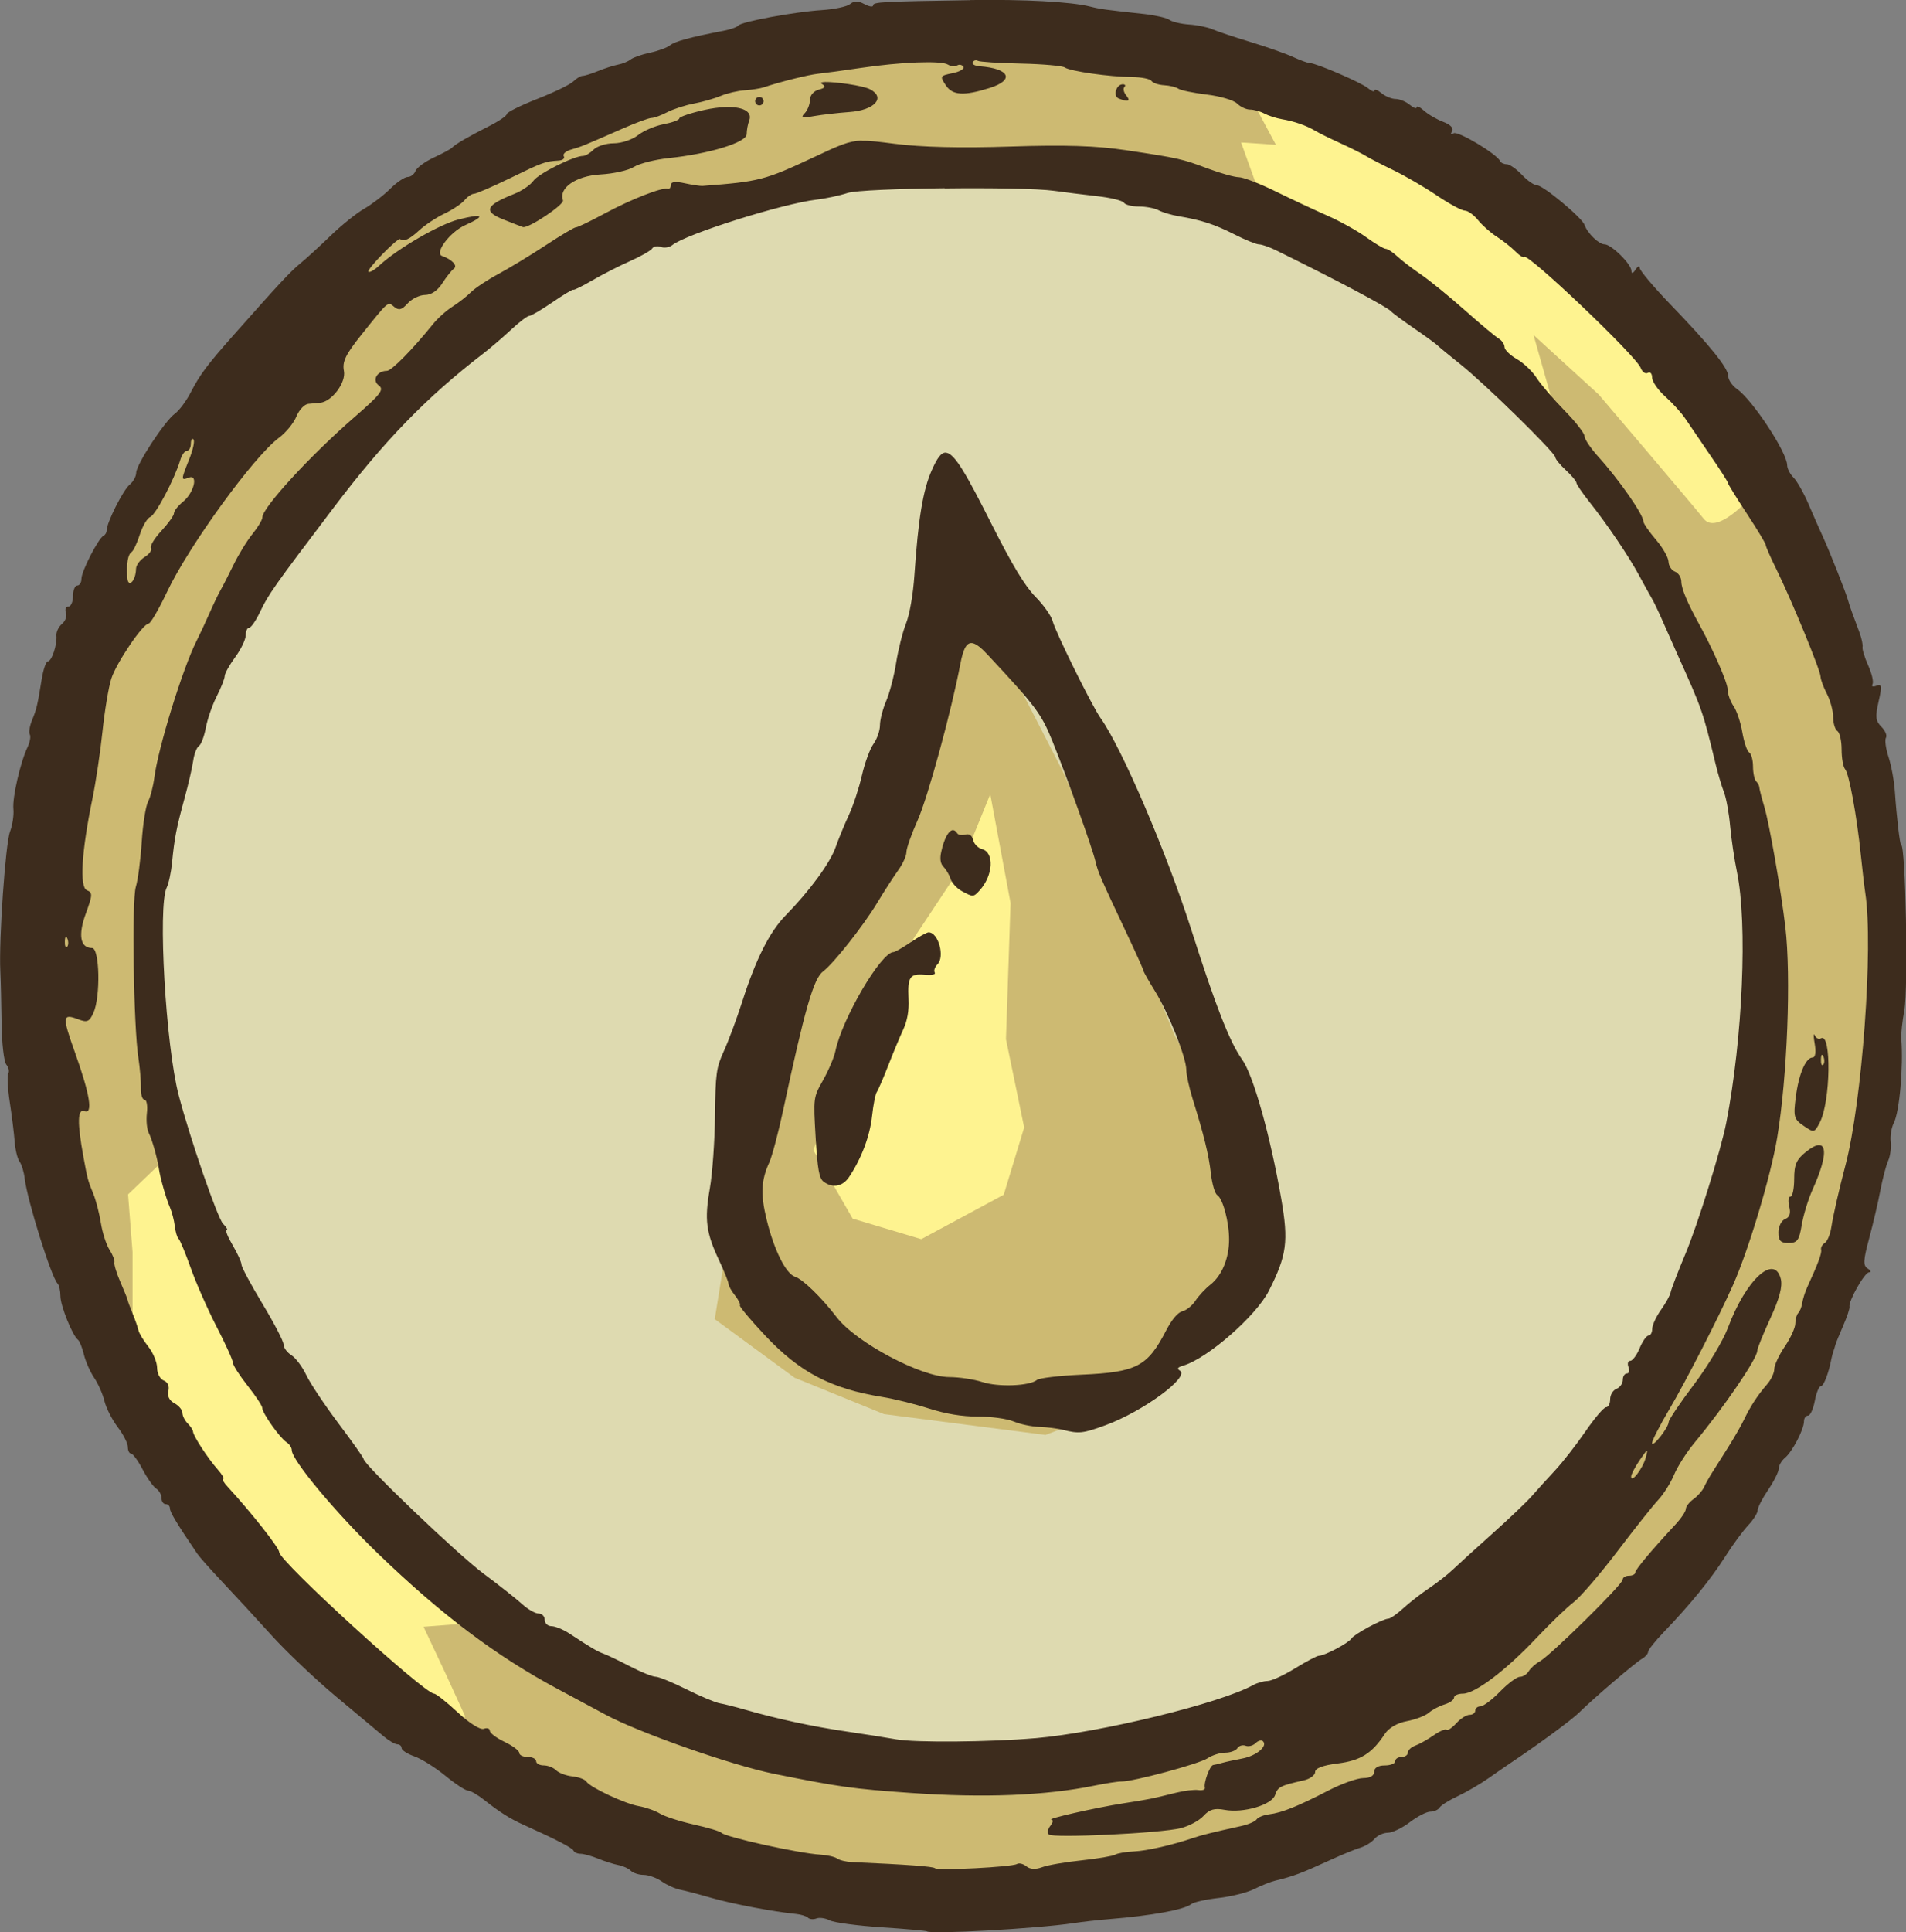
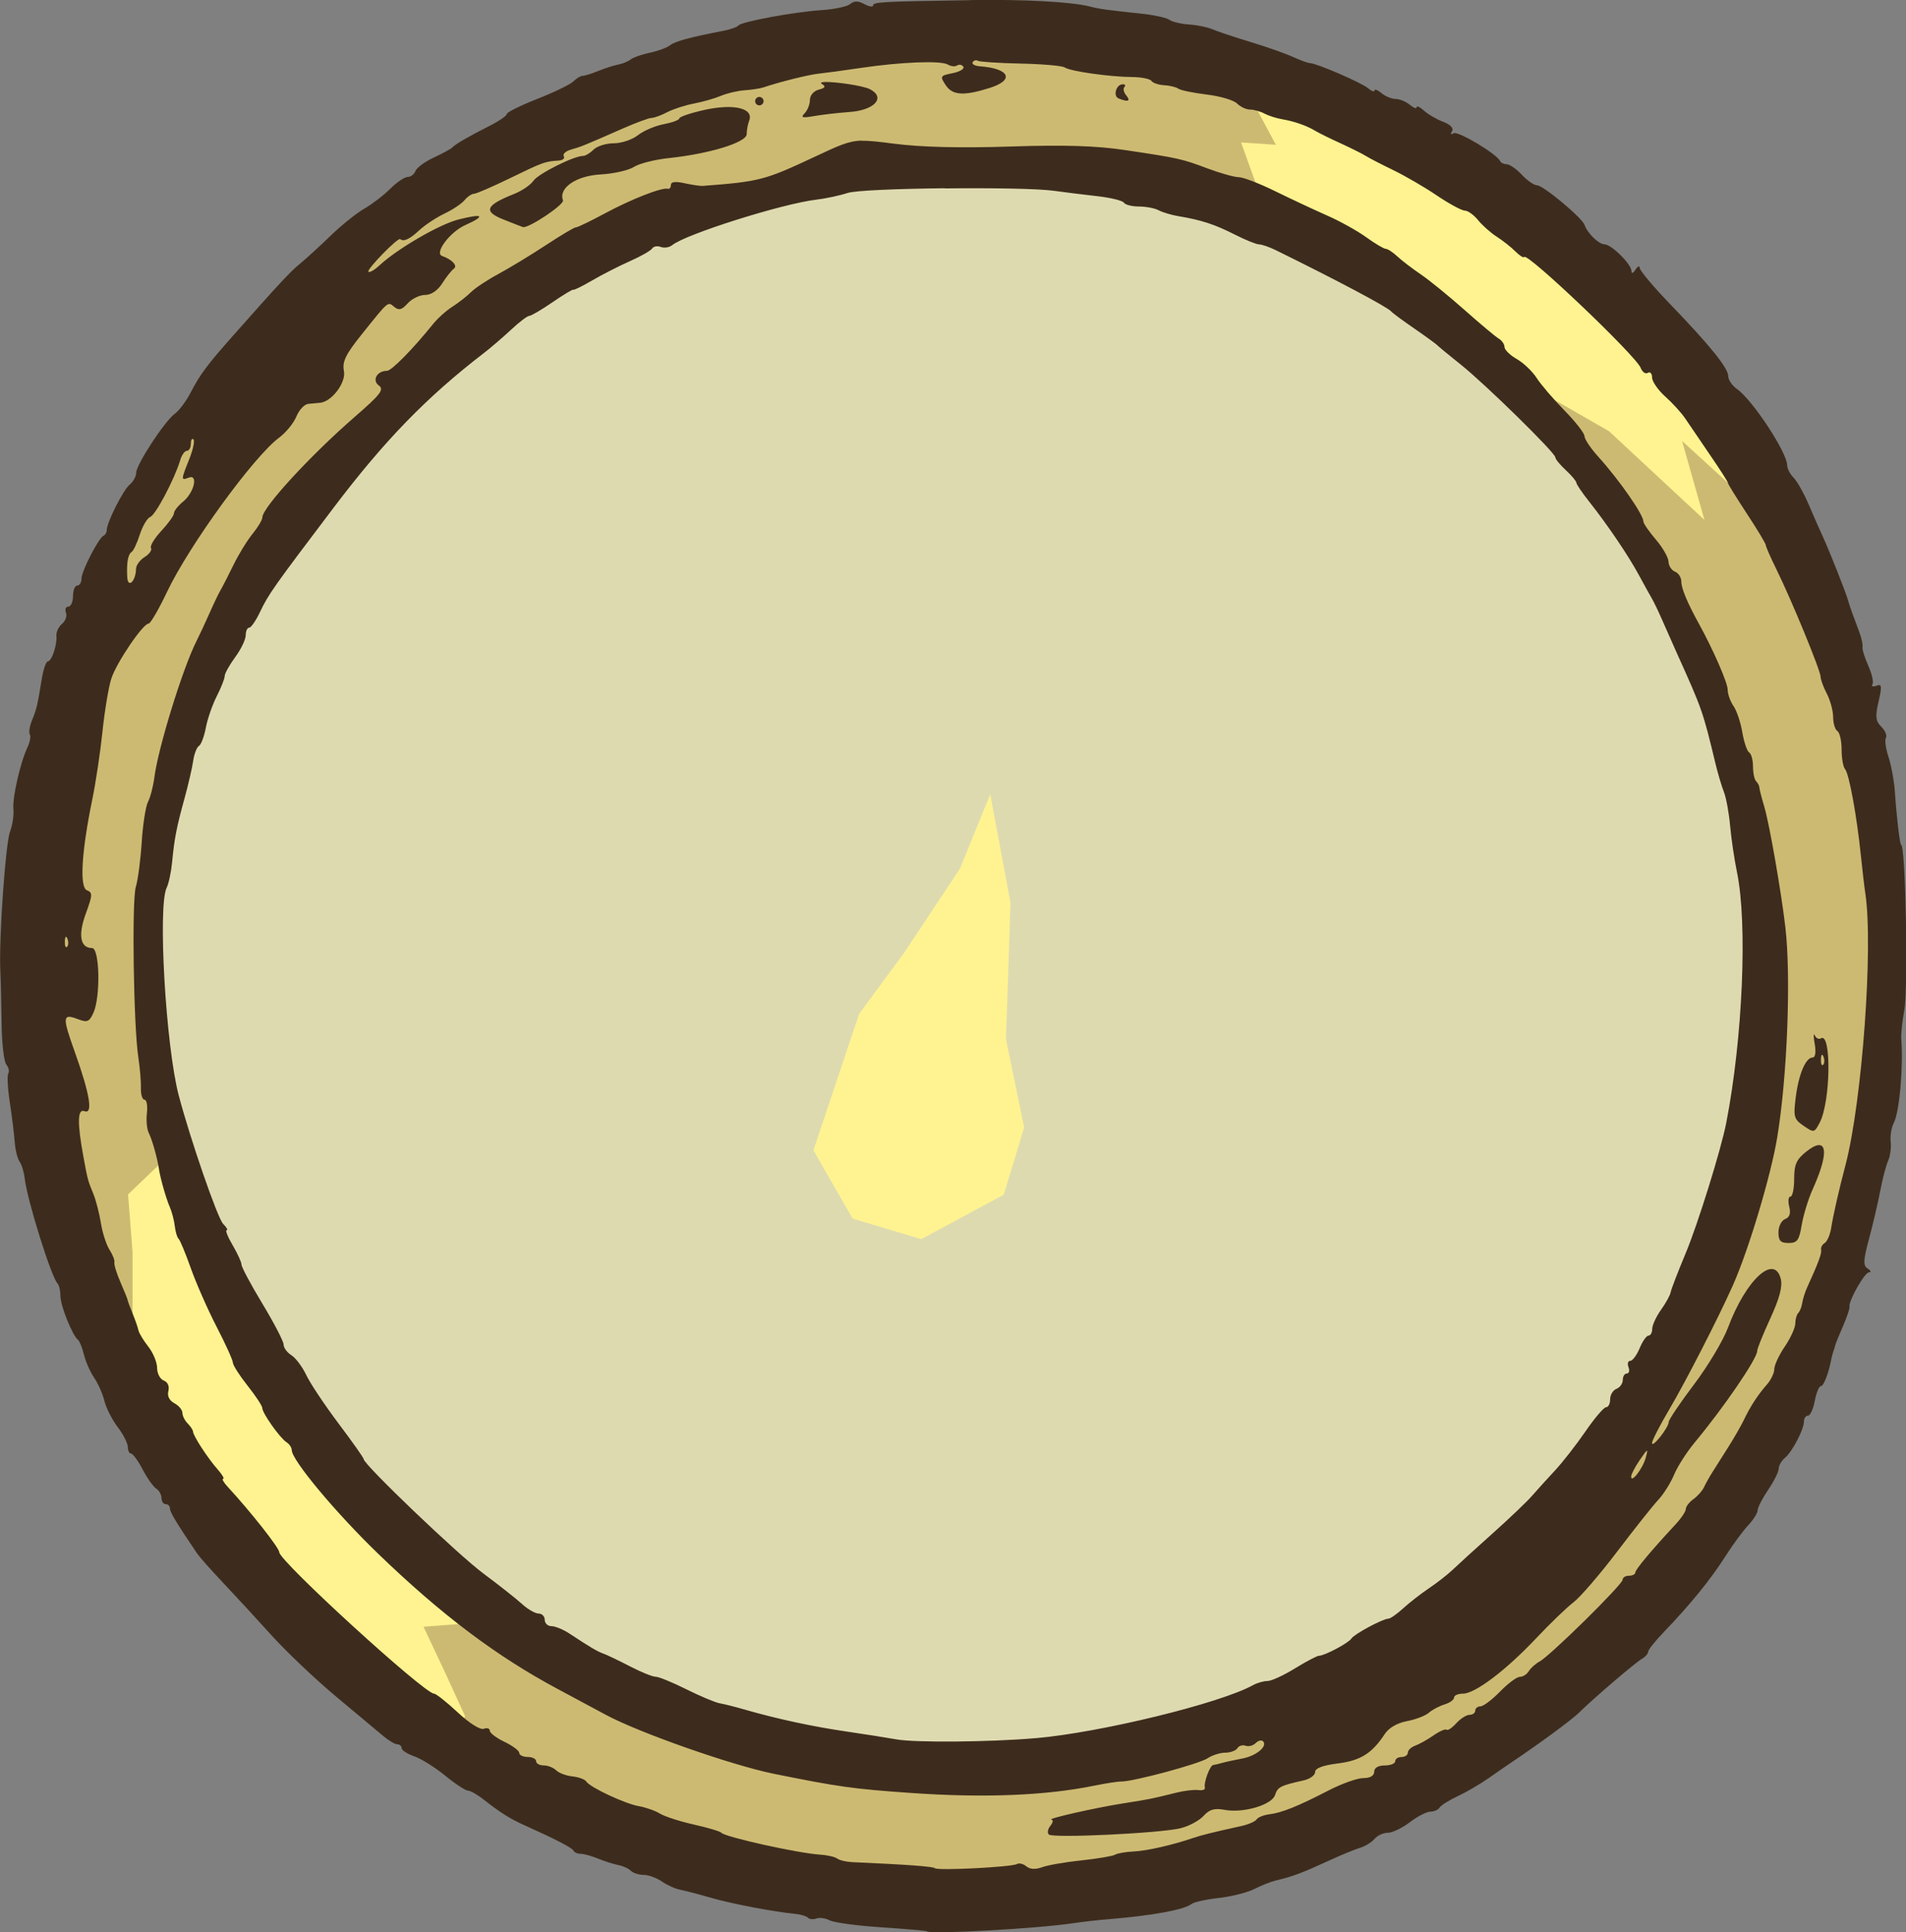
<svg xmlns="http://www.w3.org/2000/svg" xmlns:ns1="http://www.inkscape.org/namespaces/inkscape" xmlns:ns2="http://sodipodi.sourceforge.net/DTD/sodipodi-0.dtd" width="41.96mm" height="42.518mm" viewBox="0 0 41.96 42.518" version="1.1" id="svg8" ns1:version="1.0 (1.0+r73+1)" ns2:docname="magic_aquah_icon.svg">
  <rect x="0" y="0" width="41.96" height="42.518" fill="#808080" stroke="none" />
  <defs id="defs2" />
  <ns2:namedview id="base" pagecolor="#ffffff" bordercolor="#666666" borderopacity="1.0" ns1:pageopacity="0.0" ns1:pageshadow="2" ns1:zoom="1.070658" ns1:cx="333.61681" ns1:cy="101.91825" ns1:document-units="mm" ns1:current-layer="layer1" ns1:document-rotation="0" showgrid="false" ns1:window-width="1920" ns1:window-height="1020" ns1:window-x="2560" ns1:window-y="34" ns1:window-maximized="1" ns1:snap-global="false" ns1:pagecheckerboard="true" fit-margin-left="0" fit-margin-top="0" fit-margin-right="0" fit-margin-bottom="0" />
  <g ns1:label="Layer 1" ns1:groupmode="layer" id="layer1" transform="translate(-42.874,-60.929)">
    <g transform="translate(-15.06,14.733)" id="g1690-1-2">
      <ellipse style="color:#000000;overflow:visible;fill:#cdba72;fill-opacity:1;stroke:none;stroke-width:0.979;stop-color:#000000" id="path1555-0-8-3" cx="78.836" cy="67.688" rx="20.47" ry="20.616" />
      <path style="fill:#dedab0;fill-opacity:1;fill-rule:evenodd;stroke:none;stroke-width:0.265px;stroke-linecap:butt;stroke-linejoin:miter;stroke-opacity:1" d="m 64.551,57.412 3.918,-3.919 3.103,-1.955 2,-0.456 3.871,-1.577 7.07,1.179 3.319,1.215 4.795,4.112 3.143,5.847 1.001,7.111 -0.178,2.852 -2.859,6.404 -3.999,3.719 -5.186,2.592 -6.865,0.392 -4.484,-0.421 -3.845,-2.431 -4.264,-4.077 -3.017,-5.109 -0.864,-5.091 0.795,-5.54 z" id="path1559-9-7-7" ns2:nodetypes="cccccccccccccccccccccc" />
-       <path style="fill:#fef390;fill-opacity:1;fill-rule:evenodd;stroke:none;stroke-width:0.265px;stroke-linecap:butt;stroke-linejoin:miter;stroke-opacity:1" d="m 85.663,50.462 -0.407,-1.131 0.766,0.051 -0.682,-1.272 2.832,1.295 3.634,1.916 2.759,2.571 1.136,1.691 0.7,1.628 c 0,0 -0.68,0.75 -0.958,0.403 -0.278,-0.347 -2.312,-2.734 -2.312,-2.734 l -1.437,-1.312 0.492,1.737 -2.1,-1.951 -2.018,-1.158 z" id="path1631-6-9-5" />
+       <path style="fill:#fef390;fill-opacity:1;fill-rule:evenodd;stroke:none;stroke-width:0.265px;stroke-linecap:butt;stroke-linejoin:miter;stroke-opacity:1" d="m 85.663,50.462 -0.407,-1.131 0.766,0.051 -0.682,-1.272 2.832,1.295 3.634,1.916 2.759,2.571 1.136,1.691 0.7,1.628 l -1.437,-1.312 0.492,1.737 -2.1,-1.951 -2.018,-1.158 z" id="path1631-6-9-5" />
      <path style="fill:#fef390;fill-opacity:1;fill-rule:evenodd;stroke:none;stroke-width:0.265px;stroke-linecap:butt;stroke-linejoin:miter;stroke-opacity:1" d="m 60.852,76.452 v -2.707 l -0.099,-1.266 0.765,-0.733 0.21,0.979 1.001,2.207 1.714,2.904 1.508,1.595 1.303,1.206 1.575,1.234 -1.571,0.122 0.497,1.056 0.417,0.91 -0.356,0.913 -2.539,-2.314 -2.649,-2.853 z" id="path1633-2-2-9" />
      <path id="path504-3-6-6-0-2" style="display:inline;fill:#3d2c1d;fill-opacity:1;stroke-width:1" d="m 79.287,46.2 c -1.948,0.03 -2.132,0.04 -2.132,0.116 1.3e-5,0.04 -0.086,0.027 -0.192,-0.03 -0.138,-0.074 -0.225,-0.074 -0.313,-0.001 -0.067,0.056 -0.346,0.115 -0.62,0.133 -0.607,0.039 -1.778,0.255 -1.842,0.34 -0.025,0.034 -0.172,0.086 -0.324,0.115 -0.734,0.141 -1.073,0.233 -1.18,0.32 -0.065,0.052 -0.264,0.125 -0.442,0.163 -0.178,0.037 -0.369,0.104 -0.424,0.148 -0.055,0.044 -0.18,0.096 -0.278,0.114 -0.098,0.019 -0.295,0.082 -0.439,0.141 -0.144,0.059 -0.297,0.106 -0.341,0.106 -0.044,0 -0.135,0.055 -0.203,0.122 -0.067,0.067 -0.425,0.24 -0.794,0.385 -0.37,0.145 -0.672,0.295 -0.672,0.334 0,0.038 -0.178,0.159 -0.395,0.268 -0.448,0.226 -0.743,0.397 -0.811,0.472 -0.025,0.028 -0.206,0.126 -0.4,0.216 -0.194,0.09 -0.376,0.223 -0.404,0.296 -0.028,0.073 -0.105,0.132 -0.172,0.132 -0.067,0 -0.24,0.117 -0.384,0.26 -0.144,0.143 -0.403,0.341 -0.575,0.44 -0.172,0.099 -0.506,0.368 -0.742,0.597 -0.237,0.229 -0.535,0.501 -0.662,0.605 -0.217,0.176 -0.463,0.441 -1.482,1.591 -0.572,0.645 -0.727,0.854 -0.933,1.251 -0.097,0.188 -0.253,0.397 -0.346,0.464 -0.224,0.162 -0.853,1.122 -0.853,1.302 0,0.078 -0.064,0.195 -0.143,0.26 -0.145,0.12 -0.506,0.836 -0.506,1.003 0,0.05 -0.031,0.104 -0.069,0.121 -0.11,0.049 -0.487,0.782 -0.487,0.948 0,0.082 -0.042,0.149 -0.093,0.149 -0.051,0 -0.093,0.104 -0.093,0.232 0,0.127 -0.047,0.232 -0.103,0.232 -0.057,0 -0.079,0.059 -0.052,0.132 0.028,0.073 -0.011,0.183 -0.086,0.246 -0.075,0.063 -0.132,0.18 -0.124,0.262 0.018,0.201 -0.105,0.565 -0.19,0.565 -0.038,0 -0.099,0.177 -0.134,0.394 -0.095,0.583 -0.111,0.651 -0.214,0.904 -0.052,0.127 -0.074,0.267 -0.048,0.31 0.026,0.043 0.003,0.168 -0.049,0.278 -0.159,0.335 -0.338,1.113 -0.312,1.363 0.013,0.13 -0.02,0.354 -0.075,0.499 -0.1,0.264 -0.247,2.371 -0.213,3.067 0.01,0.204 0.023,0.724 0.028,1.157 0.005,0.432 0.052,0.837 0.104,0.9 0.052,0.063 0.071,0.151 0.043,0.197 -0.028,0.046 -0.013,0.329 0.033,0.63 0.046,0.301 0.095,0.693 0.108,0.871 0.013,0.178 0.062,0.375 0.108,0.438 0.046,0.062 0.097,0.229 0.113,0.371 0.054,0.473 0.586,2.174 0.723,2.311 0.035,0.035 0.063,0.16 0.063,0.277 0,0.21 0.265,0.87 0.387,0.962 0.034,0.026 0.093,0.171 0.13,0.324 0.037,0.152 0.138,0.382 0.225,0.51 0.087,0.127 0.189,0.357 0.226,0.51 0.037,0.153 0.168,0.411 0.291,0.574 0.124,0.162 0.225,0.36 0.225,0.44 0,0.08 0.032,0.145 0.071,0.145 0.039,0 0.154,0.156 0.254,0.348 0.1,0.191 0.235,0.381 0.299,0.422 0.064,0.041 0.117,0.135 0.117,0.209 0,0.074 0.042,0.134 0.093,0.134 0.051,0 0.093,0.042 0.093,0.095 0,0.081 0.158,0.342 0.603,0.997 0.051,0.075 0.302,0.357 0.556,0.626 0.255,0.269 0.735,0.789 1.066,1.156 0.331,0.367 0.978,0.981 1.437,1.364 0.459,0.384 0.929,0.776 1.044,0.872 0.115,0.096 0.25,0.175 0.301,0.175 0.051,0 0.093,0.037 0.093,0.083 0,0.046 0.126,0.128 0.281,0.182 0.155,0.054 0.461,0.246 0.681,0.426 0.22,0.181 0.446,0.328 0.5,0.328 0.055,0 0.217,0.094 0.362,0.209 0.332,0.264 0.571,0.414 0.864,0.545 0.689,0.309 1.07,0.505 1.097,0.567 0.017,0.038 0.087,0.069 0.156,0.069 0.069,0 0.243,0.048 0.387,0.107 0.144,0.059 0.343,0.122 0.444,0.141 0.101,0.019 0.224,0.075 0.274,0.125 0.05,0.049 0.176,0.091 0.282,0.091 0.106,0 0.286,0.065 0.399,0.144 0.113,0.079 0.296,0.161 0.404,0.182 0.109,0.021 0.418,0.102 0.687,0.18 0.449,0.13 1.376,0.307 1.865,0.354 0.111,0.011 0.23,0.048 0.264,0.083 0.035,0.035 0.118,0.042 0.186,0.016 0.068,-0.026 0.199,-0.007 0.292,0.042 0.093,0.049 0.607,0.118 1.142,0.153 0.534,0.035 0.982,0.075 0.996,0.088 h 6.61e-4 c 0.074,0.071 2.436,-0.06 3.223,-0.179 0.204,-0.031 0.558,-0.071 0.788,-0.089 0.94,-0.076 1.657,-0.208 1.812,-0.332 0.053,-0.043 0.324,-0.103 0.603,-0.134 0.278,-0.031 0.632,-0.12 0.784,-0.198 0.153,-0.077 0.361,-0.16 0.463,-0.184 0.392,-0.094 0.573,-0.162 1.205,-0.452 0.255,-0.117 0.553,-0.239 0.664,-0.272 0.11,-0.033 0.251,-0.12 0.313,-0.194 0.062,-0.074 0.194,-0.135 0.293,-0.135 0.099,0 0.317,-0.104 0.484,-0.232 0.167,-0.127 0.37,-0.232 0.451,-0.232 0.081,0 0.174,-0.04 0.204,-0.09 0.031,-0.05 0.21,-0.163 0.399,-0.251 0.189,-0.088 0.496,-0.267 0.681,-0.397 0.185,-0.13 0.414,-0.288 0.51,-0.352 0.606,-0.406 1.32,-0.931 1.48,-1.089 0.322,-0.318 1.244,-1.106 1.386,-1.185 0.074,-0.042 0.135,-0.111 0.135,-0.153 0,-0.042 0.156,-0.239 0.348,-0.438 0.576,-0.599 1.036,-1.164 1.349,-1.658 0.163,-0.257 0.391,-0.567 0.506,-0.689 0.115,-0.122 0.208,-0.271 0.208,-0.33 0,-0.06 0.104,-0.263 0.232,-0.451 0.127,-0.188 0.232,-0.397 0.232,-0.465 0,-0.068 0.061,-0.175 0.137,-0.238 0.163,-0.135 0.419,-0.627 0.419,-0.804 0,-0.069 0.04,-0.125 0.089,-0.125 0.049,0 0.116,-0.146 0.149,-0.324 0.033,-0.178 0.094,-0.325 0.134,-0.325 0.062,0 0.172,-0.286 0.232,-0.603 0.01,-0.051 0.029,-0.124 0.043,-0.162 0.014,-0.038 0.034,-0.101 0.043,-0.139 0.009,-0.038 0.087,-0.228 0.172,-0.423 0.085,-0.195 0.148,-0.383 0.14,-0.418 -0.028,-0.122 0.332,-0.758 0.43,-0.759 0.054,-7.94e-4 0.041,-0.038 -0.028,-0.082 -0.106,-0.067 -0.101,-0.176 0.032,-0.671 0.087,-0.325 0.198,-0.799 0.246,-1.054 0.048,-0.255 0.125,-0.547 0.171,-0.649 0.046,-0.102 0.071,-0.29 0.056,-0.417 -0.015,-0.127 0.016,-0.315 0.069,-0.417 0.124,-0.239 0.213,-1.237 0.164,-1.854 -0.008,-0.102 0.023,-0.384 0.067,-0.626 0.09,-0.485 0.029,-3.639 -0.071,-3.639 -0.027,0 -0.1,-0.62 -0.137,-1.169 -0.016,-0.235 -0.079,-0.578 -0.14,-0.763 -0.061,-0.185 -0.086,-0.375 -0.057,-0.423 0.03,-0.048 -0.015,-0.156 -0.1,-0.241 -0.128,-0.128 -0.138,-0.222 -0.062,-0.555 0.079,-0.343 0.072,-0.393 -0.048,-0.348 -0.077,0.029 -0.115,0.014 -0.086,-0.033 0.029,-0.047 -0.013,-0.232 -0.093,-0.41 -0.08,-0.178 -0.136,-0.361 -0.126,-0.408 0.011,-0.047 -0.02,-0.193 -0.069,-0.325 -0.049,-0.132 -0.12,-0.324 -0.158,-0.426 -0.038,-0.102 -0.079,-0.227 -0.092,-0.278 -0.034,-0.138 -0.403,-1.071 -0.55,-1.391 -0.071,-0.153 -0.214,-0.479 -0.319,-0.724 -0.105,-0.245 -0.254,-0.509 -0.331,-0.586 -0.077,-0.077 -0.14,-0.198 -0.14,-0.27 0,-0.281 -0.763,-1.44 -1.106,-1.68 -0.105,-0.074 -0.191,-0.2 -0.191,-0.282 0,-0.178 -0.404,-0.678 -1.287,-1.593 -0.363,-0.377 -0.661,-0.732 -0.662,-0.788 -7.94e-4,-0.057 -0.042,-0.041 -0.092,0.036 -0.055,0.086 -0.09,0.097 -0.091,0.028 -0.002,-0.15 -0.443,-0.584 -0.593,-0.584 -0.124,0 -0.377,-0.246 -0.439,-0.428 -0.053,-0.156 -0.91,-0.87 -1.044,-0.87 -0.065,0 -0.215,-0.104 -0.335,-0.232 -0.12,-0.127 -0.27,-0.232 -0.333,-0.232 -0.063,2e-6 -0.129,-0.031 -0.146,-0.069 -0.069,-0.156 -0.93,-0.671 -1.024,-0.613 -0.061,0.038 -0.075,0.019 -0.035,-0.045 0.041,-0.066 -0.034,-0.145 -0.194,-0.206 -0.143,-0.054 -0.333,-0.165 -0.422,-0.246 -0.089,-0.081 -0.163,-0.114 -0.163,-0.075 0,0.04 -0.069,0.014 -0.153,-0.056 -0.084,-0.07 -0.224,-0.127 -0.311,-0.127 -0.086,0 -0.226,-0.058 -0.31,-0.128 -0.084,-0.07 -0.153,-0.096 -0.153,-0.058 0,0.038 -0.065,0.015 -0.145,-0.052 -0.15,-0.124 -1.137,-0.55 -1.278,-0.551 -0.043,-2.36e-4 -0.21,-0.061 -0.371,-0.135 -0.161,-0.074 -0.584,-0.223 -0.941,-0.331 -0.357,-0.108 -0.733,-0.234 -0.835,-0.279 -0.102,-0.045 -0.331,-0.092 -0.51,-0.104 -0.178,-0.012 -0.374,-0.058 -0.434,-0.102 -0.06,-0.044 -0.311,-0.102 -0.556,-0.129 -0.851,-0.092 -0.966,-0.107 -1.196,-0.165 -0.413,-0.104 -1.453,-0.16 -2.635,-0.142 z m 0.112,1.326 c 0.021,-0.006 0.043,-0.004 0.062,0.008 0.038,0.023 0.463,0.051 0.944,0.061 0.481,0.01 0.917,0.049 0.968,0.085 0.116,0.083 0.991,0.208 1.483,0.211 0.204,0.002 0.396,0.04 0.426,0.085 0.03,0.045 0.155,0.088 0.278,0.095 0.123,0.006 0.265,0.041 0.316,0.077 0.051,0.036 0.333,0.093 0.626,0.129 0.293,0.035 0.593,0.124 0.666,0.197 0.073,0.073 0.201,0.133 0.284,0.133 0.084,0 0.225,0.039 0.315,0.087 0.09,0.048 0.264,0.104 0.388,0.125 0.269,0.045 0.544,0.141 0.734,0.256 0.076,0.046 0.327,0.17 0.556,0.274 0.229,0.105 0.48,0.23 0.556,0.278 0.076,0.048 0.347,0.188 0.602,0.311 0.255,0.123 0.687,0.373 0.96,0.558 0.273,0.184 0.552,0.335 0.619,0.335 0.068,0 0.199,0.095 0.292,0.21 0.093,0.115 0.278,0.279 0.411,0.364 0.133,0.085 0.318,0.231 0.41,0.324 0.093,0.093 0.18,0.148 0.194,0.122 0.061,-0.11 2.464,2.177 2.564,2.44 0.035,0.092 0.106,0.142 0.157,0.11 0.051,-0.032 0.094,0.014 0.094,0.102 0,0.088 0.131,0.277 0.291,0.42 0.16,0.143 0.358,0.361 0.44,0.484 0.082,0.123 0.326,0.482 0.543,0.798 0.217,0.316 0.395,0.593 0.395,0.617 0,0.024 0.188,0.328 0.417,0.676 0.229,0.348 0.417,0.66 0.417,0.693 0,0.033 0.108,0.278 0.24,0.546 0.33,0.669 0.966,2.216 0.966,2.349 0,0.06 0.062,0.229 0.138,0.375 0.076,0.146 0.139,0.378 0.139,0.515 2.54e-4,0.137 0.042,0.275 0.093,0.307 0.051,0.032 0.093,0.213 0.093,0.404 0,0.191 0.034,0.386 0.077,0.435 0.088,0.101 0.256,1.017 0.347,1.896 0.034,0.331 0.078,0.707 0.098,0.834 0.179,1.172 -0.071,4.591 -0.436,5.98 -0.152,0.58 -0.268,1.088 -0.315,1.384 -0.024,0.149 -0.088,0.299 -0.143,0.333 -0.055,0.034 -0.09,0.1 -0.079,0.146 0.019,0.076 -0.061,0.292 -0.307,0.83 -0.048,0.104 -0.096,0.259 -0.109,0.345 -0.013,0.086 -0.052,0.185 -0.088,0.22 -0.035,0.035 -0.064,0.139 -0.064,0.23 0,0.091 -0.104,0.32 -0.232,0.508 -0.128,0.188 -0.231,0.411 -0.231,0.496 0,0.085 -0.073,0.238 -0.163,0.34 -0.201,0.229 -0.362,0.476 -0.506,0.777 -0.061,0.127 -0.217,0.399 -0.347,0.604 -0.13,0.205 -0.288,0.455 -0.352,0.556 -0.064,0.101 -0.145,0.247 -0.18,0.323 -0.035,0.076 -0.139,0.194 -0.231,0.26 -0.093,0.067 -0.168,0.164 -0.168,0.217 5e-6,0.053 -0.103,0.207 -0.229,0.342 -0.53,0.57 -0.884,0.992 -0.884,1.057 -3.7e-5,0.038 -0.062,0.07 -0.139,0.07 -0.077,0 -0.139,0.039 -0.139,0.087 0,0.104 -1.591,1.671 -1.828,1.8 -0.091,0.049 -0.198,0.146 -0.239,0.214 -0.041,0.068 -0.129,0.124 -0.196,0.124 -0.067,0 -0.263,0.146 -0.436,0.324 -0.173,0.178 -0.367,0.324 -0.43,0.325 -0.064,5.29e-4 -0.116,0.043 -0.116,0.094 0,0.051 -0.056,0.093 -0.125,0.093 -0.069,0 -0.2,0.083 -0.293,0.186 -0.093,0.102 -0.189,0.166 -0.213,0.142 -0.024,-0.024 -0.153,0.031 -0.286,0.124 -0.133,0.092 -0.315,0.194 -0.404,0.226 -0.089,0.032 -0.163,0.101 -0.163,0.154 0,0.053 -0.062,0.096 -0.139,0.096 -0.077,0 -0.139,0.042 -0.139,0.093 -3e-6,0.051 -0.104,0.093 -0.231,0.093 -0.144,0 -0.232,0.053 -0.232,0.139 0,0.088 -0.089,0.139 -0.239,0.139 -0.131,0 -0.475,0.122 -0.765,0.272 -0.678,0.35 -1.029,0.491 -1.306,0.525 -0.123,0.015 -0.248,0.066 -0.278,0.112 -0.03,0.046 -0.18,0.111 -0.333,0.145 -0.631,0.139 -0.88,0.201 -1.066,0.264 -0.449,0.154 -1.016,0.283 -1.298,0.296 -0.178,0.008 -0.366,0.04 -0.417,0.071 -0.051,0.031 -0.385,0.088 -0.742,0.126 -0.357,0.037 -0.748,0.105 -0.869,0.151 -0.142,0.053 -0.264,0.046 -0.344,-0.02 -0.068,-0.056 -0.161,-0.079 -0.207,-0.051 h -6.61e-4 c -0.109,0.067 -1.747,0.15 -1.806,0.092 -0.038,-0.038 -0.6,-0.079 -1.827,-0.134 -0.127,-0.006 -0.273,-0.041 -0.324,-0.079 -0.051,-0.037 -0.218,-0.076 -0.371,-0.085 -0.474,-0.028 -2.101,-0.388 -2.179,-0.482 -0.025,-0.031 -0.296,-0.111 -0.602,-0.18 -0.306,-0.068 -0.643,-0.177 -0.749,-0.241 -0.106,-0.065 -0.315,-0.138 -0.464,-0.164 -0.306,-0.053 -1.076,-0.413 -1.159,-0.543 -0.03,-0.047 -0.168,-0.098 -0.305,-0.112 -0.138,-0.015 -0.298,-0.075 -0.358,-0.134 -0.059,-0.059 -0.182,-0.108 -0.274,-0.108 -0.092,0 -0.167,-0.042 -0.167,-0.093 0,-0.051 -0.083,-0.093 -0.185,-0.093 -0.102,0 -0.186,-0.04 -0.186,-0.089 0,-0.049 -0.146,-0.158 -0.324,-0.243 -0.178,-0.085 -0.325,-0.195 -0.325,-0.246 2e-6,-0.05 -0.06,-0.07 -0.132,-0.042 -0.077,0.029 -0.318,-0.122 -0.574,-0.361 -0.243,-0.226 -0.477,-0.412 -0.521,-0.412 -0.213,0 -3.408,-2.918 -3.408,-3.113 0,-0.094 -0.62,-0.88 -1.135,-1.439 -0.09,-0.097 -0.134,-0.176 -0.1,-0.176 0.034,0 -0.021,-0.093 -0.122,-0.208 -0.217,-0.245 -0.537,-0.737 -0.541,-0.83 -0.001,-0.036 -0.055,-0.117 -0.118,-0.18 -0.064,-0.064 -0.116,-0.169 -0.116,-0.233 4e-6,-0.065 -0.08,-0.16 -0.177,-0.212 -0.111,-0.06 -0.16,-0.159 -0.132,-0.268 0.027,-0.105 -0.013,-0.197 -0.101,-0.231 -0.081,-0.031 -0.147,-0.156 -0.147,-0.278 0,-0.122 -0.087,-0.333 -0.194,-0.469 -0.107,-0.136 -0.205,-0.298 -0.217,-0.36 -0.013,-0.062 -0.072,-0.231 -0.131,-0.375 -0.059,-0.144 -0.107,-0.274 -0.107,-0.29 4e-6,-0.016 -0.07,-0.191 -0.156,-0.388 -0.086,-0.197 -0.147,-0.395 -0.135,-0.439 0.012,-0.044 -0.037,-0.169 -0.107,-0.278 -0.07,-0.109 -0.156,-0.372 -0.19,-0.586 -0.034,-0.214 -0.109,-0.506 -0.168,-0.649 -0.121,-0.295 -0.125,-0.311 -0.218,-0.817 -0.137,-0.749 -0.13,-1.057 0.023,-0.999 0.194,0.075 0.122,-0.368 -0.21,-1.297 -0.282,-0.788 -0.275,-0.858 0.071,-0.726 0.201,0.076 0.247,0.057 0.337,-0.141 0.16,-0.352 0.138,-1.426 -0.03,-1.426 -0.26,0 -0.312,-0.283 -0.137,-0.759 0.149,-0.407 0.152,-0.462 0.024,-0.512 -0.166,-0.064 -0.119,-0.849 0.12,-2.008 0.075,-0.364 0.176,-1.035 0.223,-1.49 0.048,-0.456 0.135,-0.977 0.194,-1.159 0.113,-0.351 0.696,-1.211 0.821,-1.211 0.041,0 0.223,-0.313 0.405,-0.696 0.485,-1.022 1.912,-2.985 2.47,-3.397 0.147,-0.109 0.318,-0.318 0.378,-0.463 0.06,-0.146 0.177,-0.271 0.26,-0.279 0.083,-0.008 0.201,-0.019 0.261,-0.024 0.26,-0.024 0.577,-0.446 0.526,-0.701 -0.04,-0.202 0.036,-0.361 0.388,-0.8 0.606,-0.756 0.575,-0.729 0.72,-0.609 0.1,0.083 0.166,0.066 0.296,-0.078 0.092,-0.102 0.265,-0.185 0.383,-0.185 0.134,0 0.277,-0.097 0.377,-0.255 0.089,-0.14 0.205,-0.286 0.257,-0.324 0.088,-0.064 -0.04,-0.201 -0.26,-0.279 -0.176,-0.062 0.17,-0.525 0.506,-0.677 0.466,-0.21 0.405,-0.264 -0.143,-0.126 -0.422,0.106 -1.349,0.645 -1.744,1.012 -0.108,0.101 -0.217,0.163 -0.241,0.138 -0.046,-0.046 0.651,-0.761 0.7,-0.718 0.075,0.064 0.207,0.003 0.417,-0.192 0.127,-0.118 0.378,-0.284 0.557,-0.369 0.179,-0.085 0.378,-0.218 0.442,-0.295 0.064,-0.077 0.157,-0.141 0.207,-0.141 0.05,0 0.409,-0.156 0.8,-0.346 0.719,-0.35 0.764,-0.366 1.063,-0.385 0.092,-0.006 0.144,-0.049 0.115,-0.096 -0.029,-0.047 0.041,-0.112 0.157,-0.145 0.223,-0.063 0.278,-0.085 1.125,-0.457 0.299,-0.132 0.591,-0.24 0.649,-0.24 0.058,-3.17e-4 0.213,-0.057 0.345,-0.126 0.132,-0.069 0.398,-0.155 0.59,-0.191 0.192,-0.036 0.459,-0.113 0.594,-0.17 0.135,-0.057 0.37,-0.112 0.523,-0.122 0.153,-0.01 0.341,-0.039 0.418,-0.065 0.354,-0.12 0.995,-0.279 1.205,-0.3 0.127,-0.013 0.545,-0.069 0.927,-0.126 0.89,-0.132 1.775,-0.167 1.924,-0.074 0.064,0.04 0.155,0.049 0.202,0.019 0.048,-0.029 0.109,-0.017 0.137,0.029 0.028,0.046 -0.078,0.109 -0.237,0.141 -0.275,0.055 -0.282,0.067 -0.149,0.266 0.148,0.223 0.397,0.238 0.965,0.059 0.557,-0.175 0.442,-0.428 -0.217,-0.477 -0.111,-0.008 -0.181,-0.049 -0.156,-0.09 0.013,-0.021 0.032,-0.034 0.053,-0.04 z m -3.306,0.475 c -0.075,0.002 -0.108,0.014 -0.067,0.04 0.094,0.059 0.077,0.09 -0.069,0.128 -0.11,0.029 -0.193,0.126 -0.193,0.226 0,0.097 -0.053,0.229 -0.116,0.294 -0.094,0.096 -0.054,0.108 0.209,0.061 0.178,-0.031 0.527,-0.071 0.775,-0.089 0.556,-0.038 0.809,-0.319 0.453,-0.502 -0.158,-0.081 -0.767,-0.165 -0.992,-0.159 z m 6.557,0.05 c -0.144,0 -0.219,0.259 -0.09,0.311 0.208,0.085 0.273,0.06 0.169,-0.065 -0.057,-0.068 -0.076,-0.152 -0.042,-0.186 0.034,-0.034 0.017,-0.061 -0.037,-0.061 z m -7.999,0.278 c -0.051,0 -0.093,0.042 -0.093,0.093 0,0.051 0.042,0.093 0.093,0.093 0.051,0 0.093,-0.042 0.093,-0.093 0,-0.051 -0.042,-0.093 -0.093,-0.093 z m -0.765,0.224 c -0.13,0.006 -0.277,0.025 -0.436,0.06 -0.309,0.068 -0.561,0.154 -0.561,0.188 0,0.035 -0.155,0.092 -0.343,0.128 -0.188,0.035 -0.444,0.144 -0.568,0.242 -0.124,0.098 -0.363,0.178 -0.531,0.178 -0.168,0 -0.368,0.062 -0.445,0.139 -0.076,0.076 -0.18,0.139 -0.231,0.139 -0.204,0 -0.984,0.39 -1.094,0.547 -0.065,0.093 -0.255,0.223 -0.423,0.289 -0.63,0.25 -0.688,0.384 -0.24,0.562 0.219,0.087 0.414,0.163 0.432,0.168 0.121,0.034 0.917,-0.497 0.882,-0.589 -0.103,-0.27 0.288,-0.539 0.825,-0.569 0.288,-0.016 0.618,-0.09 0.735,-0.165 0.117,-0.075 0.463,-0.163 0.769,-0.195 0.897,-0.094 1.715,-0.346 1.715,-0.527 0,-0.086 0.025,-0.221 0.056,-0.3 0.077,-0.202 -0.153,-0.312 -0.542,-0.295 z m 3.024,0.736 c -0.297,0.008 -0.503,0.105 -1.053,0.363 -1.09,0.511 -1.206,0.54 -2.457,0.635 -0.051,0.004 -0.229,-0.023 -0.395,-0.059 -0.201,-0.045 -0.301,-0.033 -0.301,0.037 0,0.057 -0.032,0.096 -0.07,0.085 -0.129,-0.035 -0.807,0.231 -1.39,0.545 -0.318,0.171 -0.602,0.308 -0.63,0.303 -0.029,-0.005 -0.326,0.171 -0.662,0.392 -0.336,0.221 -0.808,0.507 -1.048,0.636 -0.24,0.129 -0.512,0.309 -0.603,0.4 -0.091,0.091 -0.275,0.235 -0.408,0.319 -0.133,0.084 -0.325,0.256 -0.427,0.383 -0.45,0.558 -0.913,1.028 -1.013,1.028 -0.219,0 -0.335,0.208 -0.18,0.322 0.123,0.09 0.043,0.194 -0.537,0.698 -0.973,0.845 -2.026,1.991 -2.026,2.204 0,0.055 -0.097,0.217 -0.215,0.362 -0.118,0.144 -0.306,0.45 -0.418,0.679 -0.112,0.229 -0.24,0.479 -0.285,0.556 -0.045,0.076 -0.155,0.306 -0.245,0.51 -0.09,0.204 -0.219,0.481 -0.287,0.615 -0.301,0.594 -0.844,2.348 -0.927,2.996 -0.026,0.201 -0.089,0.444 -0.14,0.54 -0.051,0.096 -0.114,0.495 -0.139,0.886 -0.025,0.391 -0.083,0.836 -0.13,0.989 -0.091,0.3 -0.05,3.07 0.056,3.755 0.035,0.229 0.06,0.532 0.056,0.672 -0.004,0.14 0.031,0.255 0.079,0.255 0.048,0 0.072,0.133 0.053,0.295 -0.019,0.163 6.35e-4,0.361 0.043,0.441 0.069,0.131 0.189,0.555 0.223,0.794 0.028,0.194 0.16,0.656 0.239,0.834 0.045,0.102 0.094,0.29 0.109,0.417 0.015,0.127 0.052,0.253 0.083,0.278 0.031,0.026 0.152,0.317 0.269,0.647 0.117,0.33 0.373,0.912 0.569,1.291 0.197,0.38 0.357,0.735 0.358,0.79 5.03e-4,0.055 0.147,0.283 0.324,0.507 0.178,0.224 0.323,0.445 0.323,0.49 0,0.112 0.388,0.66 0.533,0.753 0.064,0.041 0.116,0.119 0.116,0.174 0,0.219 0.968,1.379 1.903,2.281 1.394,1.345 2.605,2.256 3.953,2.976 0.323,0.172 0.796,0.427 1.051,0.564 0.733,0.396 2.778,1.114 3.708,1.302 1.423,0.287 1.739,0.332 3.013,0.421 1.606,0.113 2.963,0.059 4.033,-0.159 0.255,-0.052 0.526,-0.094 0.603,-0.093 0.26,0.004 1.714,-0.388 1.898,-0.511 0.101,-0.068 0.276,-0.123 0.389,-0.123 0.113,0 0.233,-0.045 0.267,-0.099 0.034,-0.054 0.115,-0.078 0.18,-0.054 0.065,0.025 0.164,-5.29e-4 0.221,-0.057 0.056,-0.056 0.13,-0.075 0.163,-0.041 0.108,0.108 -0.148,0.322 -0.455,0.379 -0.164,0.031 -0.361,0.073 -0.438,0.095 -0.077,0.022 -0.167,0.044 -0.202,0.048 -0.074,0.008 -0.215,0.389 -0.185,0.5 0.011,0.042 -0.053,0.065 -0.143,0.052 -0.09,-0.013 -0.311,0.013 -0.489,0.058 -0.556,0.138 -0.589,0.144 -1.159,0.233 -0.62,0.097 -1.713,0.345 -1.587,0.36 0.045,0.005 0.034,0.065 -0.022,0.134 -0.057,0.068 -0.073,0.155 -0.036,0.192 0.086,0.086 2.465,-0.028 2.906,-0.139 0.183,-0.046 0.409,-0.168 0.502,-0.271 0.129,-0.142 0.239,-0.174 0.463,-0.132 0.413,0.077 1.041,-0.109 1.111,-0.328 0.056,-0.176 0.118,-0.206 0.627,-0.32 0.14,-0.031 0.254,-0.114 0.254,-0.184 0,-0.084 0.17,-0.148 0.498,-0.189 0.503,-0.063 0.756,-0.222 1.036,-0.649 0.087,-0.133 0.276,-0.243 0.486,-0.282 0.189,-0.035 0.406,-0.118 0.482,-0.184 0.076,-0.066 0.233,-0.149 0.348,-0.184 0.115,-0.035 0.208,-0.102 0.208,-0.15 0,-0.048 0.088,-0.087 0.196,-0.087 0.267,0 0.945,-0.512 1.613,-1.22 0.305,-0.323 0.675,-0.68 0.823,-0.792 0.148,-0.113 0.579,-0.613 0.958,-1.112 0.379,-0.499 0.786,-1.012 0.905,-1.139 0.119,-0.127 0.276,-0.378 0.35,-0.556 0.074,-0.178 0.276,-0.494 0.449,-0.703 0.65,-0.781 1.381,-1.851 1.381,-2.022 0,-0.049 0.13,-0.371 0.289,-0.716 0.201,-0.436 0.271,-0.701 0.23,-0.865 -0.141,-0.563 -0.769,0.016 -1.165,1.076 -0.105,0.28 -0.44,0.84 -0.745,1.244 -0.305,0.404 -0.557,0.776 -0.558,0.827 -0.004,0.126 -0.364,0.581 -0.367,0.463 -0.001,-0.052 0.17,-0.386 0.381,-0.742 0.362,-0.612 1.084,-2.02 1.401,-2.733 0.346,-0.778 0.833,-2.402 0.973,-3.244 0.223,-1.34 0.308,-3.542 0.18,-4.636 -0.093,-0.792 -0.352,-2.273 -0.462,-2.642 -0.061,-0.204 -0.111,-0.399 -0.111,-0.433 -1.27e-4,-0.034 -0.032,-0.093 -0.07,-0.132 -0.038,-0.038 -0.069,-0.185 -0.069,-0.326 0,-0.141 -0.038,-0.281 -0.085,-0.309 -0.047,-0.029 -0.114,-0.23 -0.151,-0.446 -0.036,-0.216 -0.124,-0.476 -0.194,-0.576 -0.07,-0.101 -0.128,-0.264 -0.128,-0.362 0,-0.149 -0.321,-0.883 -0.633,-1.448 -0.252,-0.456 -0.387,-0.778 -0.387,-0.925 0,-0.092 -0.062,-0.191 -0.139,-0.221 -0.076,-0.029 -0.14,-0.128 -0.143,-0.219 -0.002,-0.091 -0.127,-0.31 -0.278,-0.486 -0.151,-0.177 -0.274,-0.355 -0.274,-0.396 0,-0.153 -0.531,-0.916 -0.997,-1.431 -0.166,-0.184 -0.301,-0.386 -0.301,-0.45 0,-0.064 -0.199,-0.319 -0.442,-0.566 -0.243,-0.248 -0.518,-0.569 -0.611,-0.714 -0.093,-0.145 -0.29,-0.333 -0.438,-0.417 -0.148,-0.084 -0.27,-0.204 -0.27,-0.265 -2.56e-4,-0.061 -0.058,-0.144 -0.128,-0.185 -0.07,-0.041 -0.407,-0.324 -0.75,-0.628 -0.343,-0.304 -0.776,-0.657 -0.962,-0.783 -0.187,-0.127 -0.421,-0.305 -0.519,-0.397 -0.099,-0.092 -0.214,-0.167 -0.256,-0.167 -0.042,0 -0.235,-0.115 -0.429,-0.255 -0.194,-0.14 -0.579,-0.354 -0.857,-0.476 -0.277,-0.122 -0.79,-0.362 -1.139,-0.533 -0.349,-0.172 -0.713,-0.312 -0.808,-0.312 -0.095,0 -0.4,-0.085 -0.679,-0.189 -0.581,-0.217 -0.633,-0.229 -1.818,-0.407 -0.64,-0.096 -1.333,-0.118 -2.533,-0.079 -1.088,0.036 -1.958,0.015 -2.55,-0.061 -0.337,-0.043 -0.547,-0.07 -0.725,-0.065 z m 1.818,1.053 c 1.006,-0.012 2.059,0.003 2.413,0.053 0.229,0.032 0.657,0.085 0.95,0.118 0.293,0.033 0.556,0.097 0.585,0.143 0.028,0.046 0.177,0.084 0.33,0.084 0.153,0 0.349,0.037 0.435,0.083 0.086,0.046 0.281,0.104 0.434,0.13 0.501,0.083 0.798,0.179 1.237,0.402 0.238,0.121 0.481,0.219 0.541,0.219 0.06,2.17e-4 0.226,0.058 0.371,0.129 1.328,0.652 2.46,1.252 2.534,1.344 0.025,0.032 0.255,0.202 0.51,0.377 0.255,0.176 0.484,0.343 0.51,0.371 0.026,0.028 0.255,0.217 0.51,0.42 0.541,0.431 2.086,1.945 2.086,2.045 0,0.037 0.104,0.165 0.232,0.283 0.128,0.118 0.231,0.242 0.231,0.275 0,0.033 0.127,0.221 0.282,0.416 0.403,0.508 0.869,1.197 1.098,1.622 0.109,0.202 0.235,0.43 0.28,0.506 0.045,0.076 0.145,0.285 0.223,0.463 0.078,0.178 0.226,0.513 0.329,0.742 0.561,1.245 0.57,1.269 0.851,2.433 0.052,0.217 0.136,0.498 0.186,0.626 0.05,0.127 0.111,0.461 0.136,0.742 0.025,0.28 0.093,0.739 0.151,1.02 0.234,1.132 0.127,3.647 -0.236,5.516 -0.114,0.588 -0.628,2.237 -0.895,2.874 -0.171,0.408 -0.319,0.793 -0.329,0.855 -0.01,0.062 -0.105,0.235 -0.212,0.385 -0.107,0.15 -0.194,0.339 -0.194,0.42 0,0.081 -0.037,0.148 -0.081,0.148 -0.045,0 -0.133,0.125 -0.196,0.278 -0.063,0.153 -0.157,0.278 -0.207,0.278 -0.051,0 -0.067,0.063 -0.038,0.139 0.029,0.076 0.012,0.139 -0.037,0.139 -0.049,0 -0.089,0.064 -0.089,0.142 0,0.078 -0.063,0.166 -0.139,0.196 -0.077,0.029 -0.139,0.132 -0.139,0.229 0,0.097 -0.04,0.175 -0.089,0.175 -0.049,0 -0.254,0.24 -0.455,0.533 -0.201,0.293 -0.505,0.682 -0.675,0.864 -0.17,0.182 -0.397,0.433 -0.504,0.556 -0.107,0.124 -0.497,0.496 -0.868,0.827 -0.37,0.331 -0.763,0.688 -0.872,0.793 -0.109,0.105 -0.344,0.289 -0.523,0.409 -0.178,0.12 -0.436,0.32 -0.571,0.444 -0.135,0.124 -0.282,0.226 -0.324,0.227 -0.124,0.001 -0.755,0.34 -0.816,0.438 -0.06,0.097 -0.59,0.378 -0.712,0.378 -0.042,0 -0.281,0.125 -0.529,0.278 -0.249,0.153 -0.52,0.278 -0.605,0.278 -0.084,0 -0.226,0.04 -0.315,0.089 -0.724,0.402 -3.361,1.046 -4.796,1.17 l -6.61e-4,-7.93e-4 c -0.999,0.086 -2.647,0.101 -3.059,0.026 -0.204,-0.037 -0.704,-0.115 -1.112,-0.175 -0.739,-0.108 -1.521,-0.277 -2.225,-0.48 -0.204,-0.059 -0.452,-0.122 -0.552,-0.139 -0.1,-0.018 -0.43,-0.156 -0.734,-0.308 -0.304,-0.152 -0.608,-0.276 -0.676,-0.276 -0.068,0 -0.322,-0.102 -0.564,-0.228 -0.242,-0.126 -0.503,-0.25 -0.58,-0.278 -0.139,-0.049 -0.291,-0.139 -0.755,-0.445 -0.136,-0.089 -0.313,-0.162 -0.395,-0.162 -0.081,0 -0.148,-0.062 -0.148,-0.139 4e-6,-0.077 -0.061,-0.139 -0.135,-0.139 -0.074,0 -0.238,-0.093 -0.363,-0.208 -0.126,-0.115 -0.51,-0.418 -0.853,-0.673 -0.563,-0.418 -2.636,-2.399 -2.636,-2.519 -2e-6,-0.027 -0.248,-0.378 -0.552,-0.781 -0.303,-0.403 -0.623,-0.882 -0.71,-1.065 -0.087,-0.183 -0.235,-0.381 -0.329,-0.439 -0.094,-0.059 -0.171,-0.164 -0.171,-0.234 0,-0.07 -0.209,-0.472 -0.464,-0.894 -0.255,-0.422 -0.463,-0.811 -0.463,-0.865 0,-0.054 -0.088,-0.246 -0.195,-0.428 -0.107,-0.181 -0.166,-0.33 -0.132,-0.33 0.034,0 -8.73e-4,-0.063 -0.078,-0.14 -0.122,-0.122 -0.725,-1.868 -0.977,-2.827 -0.285,-1.083 -0.464,-4.166 -0.265,-4.57 0.045,-0.091 0.098,-0.341 0.119,-0.556 0.051,-0.529 0.095,-0.759 0.274,-1.41 0.084,-0.306 0.17,-0.678 0.191,-0.827 0.021,-0.149 0.078,-0.295 0.126,-0.325 0.048,-0.029 0.116,-0.21 0.152,-0.402 0.036,-0.192 0.144,-0.503 0.24,-0.692 0.096,-0.189 0.175,-0.388 0.175,-0.444 0,-0.056 0.104,-0.243 0.231,-0.416 0.128,-0.173 0.232,-0.39 0.232,-0.482 0,-0.092 0.034,-0.167 0.076,-0.167 0.042,0 0.149,-0.156 0.24,-0.348 0.182,-0.385 0.303,-0.555 1.621,-2.295 1.118,-1.476 2.05,-2.435 3.302,-3.397 0.153,-0.118 0.424,-0.35 0.603,-0.517 0.178,-0.167 0.359,-0.304 0.4,-0.304 0.042,-4.5e-4 0.271,-0.135 0.51,-0.299 0.239,-0.164 0.445,-0.288 0.459,-0.276 0.014,0.013 0.202,-0.08 0.418,-0.206 0.216,-0.126 0.589,-0.317 0.829,-0.423 0.24,-0.106 0.46,-0.232 0.49,-0.279 0.029,-0.047 0.115,-0.063 0.19,-0.034 0.075,0.029 0.189,0.011 0.252,-0.04 0.3,-0.243 2.422,-0.912 3.174,-1.001 0.204,-0.024 0.513,-0.09 0.687,-0.147 0.171,-0.056 1.132,-0.093 2.138,-0.104 z m -16.557,5.513 c 0.007,-9.26e-4 0.015,0.002 0.022,0.01 0.032,0.032 -0.01,0.228 -0.093,0.435 -0.184,0.461 -0.185,0.473 -0.011,0.406 0.216,-0.083 0.117,0.333 -0.125,0.529 -0.11,0.089 -0.2,0.204 -0.2,0.254 0,0.05 -0.125,0.225 -0.278,0.389 -0.153,0.164 -0.255,0.333 -0.228,0.377 0.027,0.044 -0.035,0.133 -0.139,0.198 -0.104,0.065 -0.189,0.181 -0.19,0.258 h -6.61e-4 c -0.003,0.273 -0.179,0.443 -0.193,0.186 -0.017,-0.319 0.015,-0.502 0.098,-0.556 0.039,-0.025 0.12,-0.199 0.18,-0.386 0.061,-0.187 0.164,-0.36 0.23,-0.385 0.118,-0.045 0.536,-0.838 0.657,-1.245 0.034,-0.115 0.1,-0.209 0.148,-0.209 0.048,0 0.087,-0.07 0.087,-0.155 0,-0.064 0.015,-0.104 0.036,-0.106 z m -2.791,10.958 c 0.01,-0.01 0.023,0.003 0.038,0.04 h 6.58e-4 c 0.026,0.067 0.023,0.147 -0.008,0.178 -0.031,0.031 -0.053,-0.024 -0.049,-0.122 0.002,-0.054 0.009,-0.087 0.019,-0.096 z m 38.488,2.146 c -0.011,0.004 -0.006,0.082 0.016,0.206 0.032,0.181 0.014,0.301 -0.044,0.301 -0.153,0 -0.308,0.363 -0.373,0.874 -0.055,0.431 -0.041,0.483 0.173,0.63 h 5.29e-4 c 0.227,0.156 0.236,0.154 0.354,-0.071 0.241,-0.459 0.262,-2 0.026,-1.854 -0.045,0.028 -0.106,-0.001 -0.135,-0.065 -0.007,-0.016 -0.013,-0.023 -0.017,-0.022 z m 0.172,0.45 c 0.01,-0.01 0.022,0.003 0.037,0.04 h 5.29e-4 c 0.026,0.067 0.023,0.147 -0.008,0.178 -0.031,0.031 -0.052,-0.024 -0.048,-0.122 0.002,-0.054 0.009,-0.087 0.019,-0.096 z m -0.073,1.985 c -0.065,0.006 -0.157,0.054 -0.273,0.147 -0.213,0.17 -0.262,0.282 -0.262,0.597 0,0.213 -0.037,0.389 -0.082,0.389 -0.045,0 -0.057,0.098 -0.027,0.219 0.038,0.151 0.01,0.237 -0.091,0.276 -0.08,0.031 -0.146,0.162 -0.146,0.291 0,0.186 0.046,0.235 0.223,0.235 0.191,0 0.233,-0.058 0.289,-0.395 0.036,-0.217 0.144,-0.571 0.242,-0.788 0.286,-0.635 0.322,-0.989 0.126,-0.97 z m -3.779,6.725 c 0.017,-0.006 0.005,0.047 -0.024,0.155 -0.066,0.241 -0.322,0.571 -0.321,0.414 2.65e-4,-0.049 0.087,-0.214 0.192,-0.367 0.089,-0.129 0.136,-0.195 0.153,-0.201 z" />
    </g>
-     <path style="fill:#cdba72;fill-opacity:1;fill-rule:evenodd;stroke:none;stroke-width:0.265px;stroke-linecap:butt;stroke-linejoin:miter;stroke-opacity:1" d="m 63.175,73.568 -0.295,3.309 -1.539,3.502 -0.9,2.251 -1.406,2.141 v 2.553 l -0.426,2.633 1.757,1.289 1.969,0.801 3.554,0.458 2.221,-0.85 2.288,-2.065 -0.341,-3.431 -1.33,-2.46 -1.19,-2.908 -1.259,-2.873 -1.055,-2.054 z" id="path1767" />
    <path style="fill:#fef390;fill-opacity:1;fill-rule:evenodd;stroke:none;stroke-width:0.265px;stroke-linecap:butt;stroke-linejoin:miter;stroke-opacity:1" d="m 61.645,87.745 -0.864,-1.503 1.006,-3.002 0.998,-1.355 1.223,-1.844 0.666,-1.635 0.447,2.394 -0.101,2.997 0.401,1.942 -0.45,1.48 -1.816,0.978 z" id="path1769" />
-     <path id="path504-3-6-5" style="fill:#3d2c1d;fill-opacity:1;stroke-width:1" d="m 63.704,70.89 c -0.114,-0.013 -0.203,0.131 -0.318,0.388 -0.193,0.433 -0.297,1.063 -0.381,2.302 -0.029,0.43 -0.105,0.866 -0.186,1.071 -0.075,0.19 -0.172,0.579 -0.217,0.863 -0.044,0.284 -0.142,0.662 -0.218,0.838 -0.076,0.177 -0.138,0.417 -0.138,0.535 0,0.118 -0.064,0.303 -0.142,0.411 -0.078,0.108 -0.192,0.419 -0.254,0.69 -0.062,0.272 -0.19,0.663 -0.286,0.87 -0.096,0.207 -0.229,0.529 -0.295,0.717 -0.123,0.348 -0.573,0.96 -1.099,1.497 -0.352,0.359 -0.657,0.963 -0.955,1.895 -0.122,0.379 -0.304,0.869 -0.405,1.09 -0.167,0.364 -0.185,0.495 -0.195,1.414 -0.006,0.557 -0.057,1.28 -0.114,1.608 -0.121,0.691 -0.085,0.972 0.204,1.586 0.114,0.243 0.207,0.475 0.207,0.516 0,0.041 0.064,0.156 0.143,0.255 0.078,0.1 0.127,0.197 0.107,0.217 -0.019,0.019 0.232,0.32 0.559,0.668 0.76,0.808 1.449,1.168 2.579,1.349 0.253,0.041 0.712,0.154 1.019,0.252 0.38,0.121 0.728,0.179 1.087,0.179 0.303,5.5e-4 0.639,0.047 0.788,0.11 0.143,0.06 0.395,0.112 0.56,0.117 0.165,0.005 0.397,0.034 0.517,0.064 0.353,0.09 0.442,0.081 0.93,-0.097 0.825,-0.299 1.874,-1.066 1.648,-1.205 -0.072,-0.044 -0.052,-0.073 0.076,-0.111 0.536,-0.16 1.604,-1.094 1.883,-1.646 0.395,-0.782 0.435,-1.083 0.272,-2.024 -0.24,-1.386 -0.615,-2.723 -0.86,-3.064 -0.271,-0.377 -0.579,-1.162 -1.113,-2.836 -0.546,-1.711 -1.534,-4.018 -2.002,-4.675 -0.192,-0.269 -0.997,-1.899 -1.058,-2.139 -0.028,-0.11 -0.197,-0.35 -0.378,-0.534 -0.234,-0.239 -0.509,-0.695 -0.963,-1.594 -0.555,-1.098 -0.812,-1.555 -1.002,-1.576 z m 0.589,4.194 c 0.082,0.02 0.185,0.103 0.32,0.248 1.07,1.148 1.183,1.298 1.43,1.908 0.317,0.784 0.883,2.362 0.948,2.646 0.053,0.231 0.103,0.346 0.686,1.581 0.204,0.431 0.37,0.801 0.37,0.823 0,0.021 0.114,0.223 0.254,0.449 0.3,0.486 0.689,1.463 0.689,1.731 0,0.104 0.062,0.388 0.137,0.63 0.253,0.813 0.357,1.235 0.405,1.654 0.026,0.229 0.088,0.44 0.137,0.471 0.125,0.077 0.263,0.591 0.263,0.979 0,0.415 -0.158,0.795 -0.413,0.996 -0.11,0.086 -0.257,0.244 -0.327,0.351 -0.07,0.107 -0.199,0.211 -0.287,0.233 -0.101,0.024 -0.233,0.18 -0.359,0.423 -0.41,0.794 -0.647,0.918 -1.861,0.972 -0.49,0.022 -0.932,0.074 -0.983,0.116 -0.162,0.135 -0.855,0.161 -1.207,0.045 -0.179,-0.059 -0.506,-0.107 -0.725,-0.108 -0.623,-0.002 -2.056,-0.765 -2.479,-1.32 -0.325,-0.426 -0.744,-0.833 -0.911,-0.886 -0.204,-0.065 -0.464,-0.585 -0.629,-1.26 -0.136,-0.557 -0.122,-0.865 0.06,-1.261 0.06,-0.132 0.197,-0.647 0.304,-1.145 0.475,-2.223 0.67,-2.901 0.88,-3.056 0.224,-0.166 0.88,-0.995 1.187,-1.502 0.16,-0.265 0.371,-0.592 0.469,-0.727 0.098,-0.135 0.178,-0.314 0.178,-0.396 0,-0.082 0.11,-0.395 0.245,-0.696 0.225,-0.502 0.744,-2.4 0.942,-3.445 0.065,-0.341 0.142,-0.487 0.278,-0.454 z m -0.435,4.112 c -0.094,-0.004 -0.198,0.176 -0.264,0.482 -0.033,0.154 -0.016,0.26 0.054,0.33 0.057,0.057 0.126,0.175 0.153,0.263 0.028,0.088 0.139,0.208 0.245,0.266 0.25,0.136 0.259,0.135 0.395,-0.015 0.3,-0.332 0.327,-0.837 0.048,-0.91 -0.083,-0.022 -0.17,-0.11 -0.192,-0.196 -0.028,-0.109 -0.082,-0.146 -0.176,-0.121 -0.074,0.019 -0.153,0.006 -0.175,-0.03 -0.027,-0.044 -0.058,-0.066 -0.089,-0.068 z m -0.54,2.249 c -0.039,0 -0.216,0.097 -0.393,0.217 -0.177,0.12 -0.349,0.218 -0.381,0.218 -0.272,0 -1.131,1.463 -1.278,2.175 -0.029,0.14 -0.151,0.427 -0.27,0.639 -0.218,0.386 -0.218,0.386 -0.166,1.265 0.041,0.696 0.077,0.898 0.173,0.971 0.2,0.152 0.421,0.112 0.564,-0.102 0.272,-0.406 0.457,-0.899 0.505,-1.34 0.027,-0.25 0.074,-0.486 0.103,-0.526 0.029,-0.04 0.142,-0.301 0.251,-0.58 0.108,-0.279 0.258,-0.638 0.332,-0.797 0.09,-0.193 0.13,-0.418 0.117,-0.672 -0.023,-0.487 0.027,-0.563 0.356,-0.535 0.165,0.014 0.248,-0.005 0.22,-0.05 -0.025,-0.04 0.003,-0.12 0.061,-0.179 0.167,-0.167 0.02,-0.703 -0.194,-0.703 z" />
  </g>
</svg>